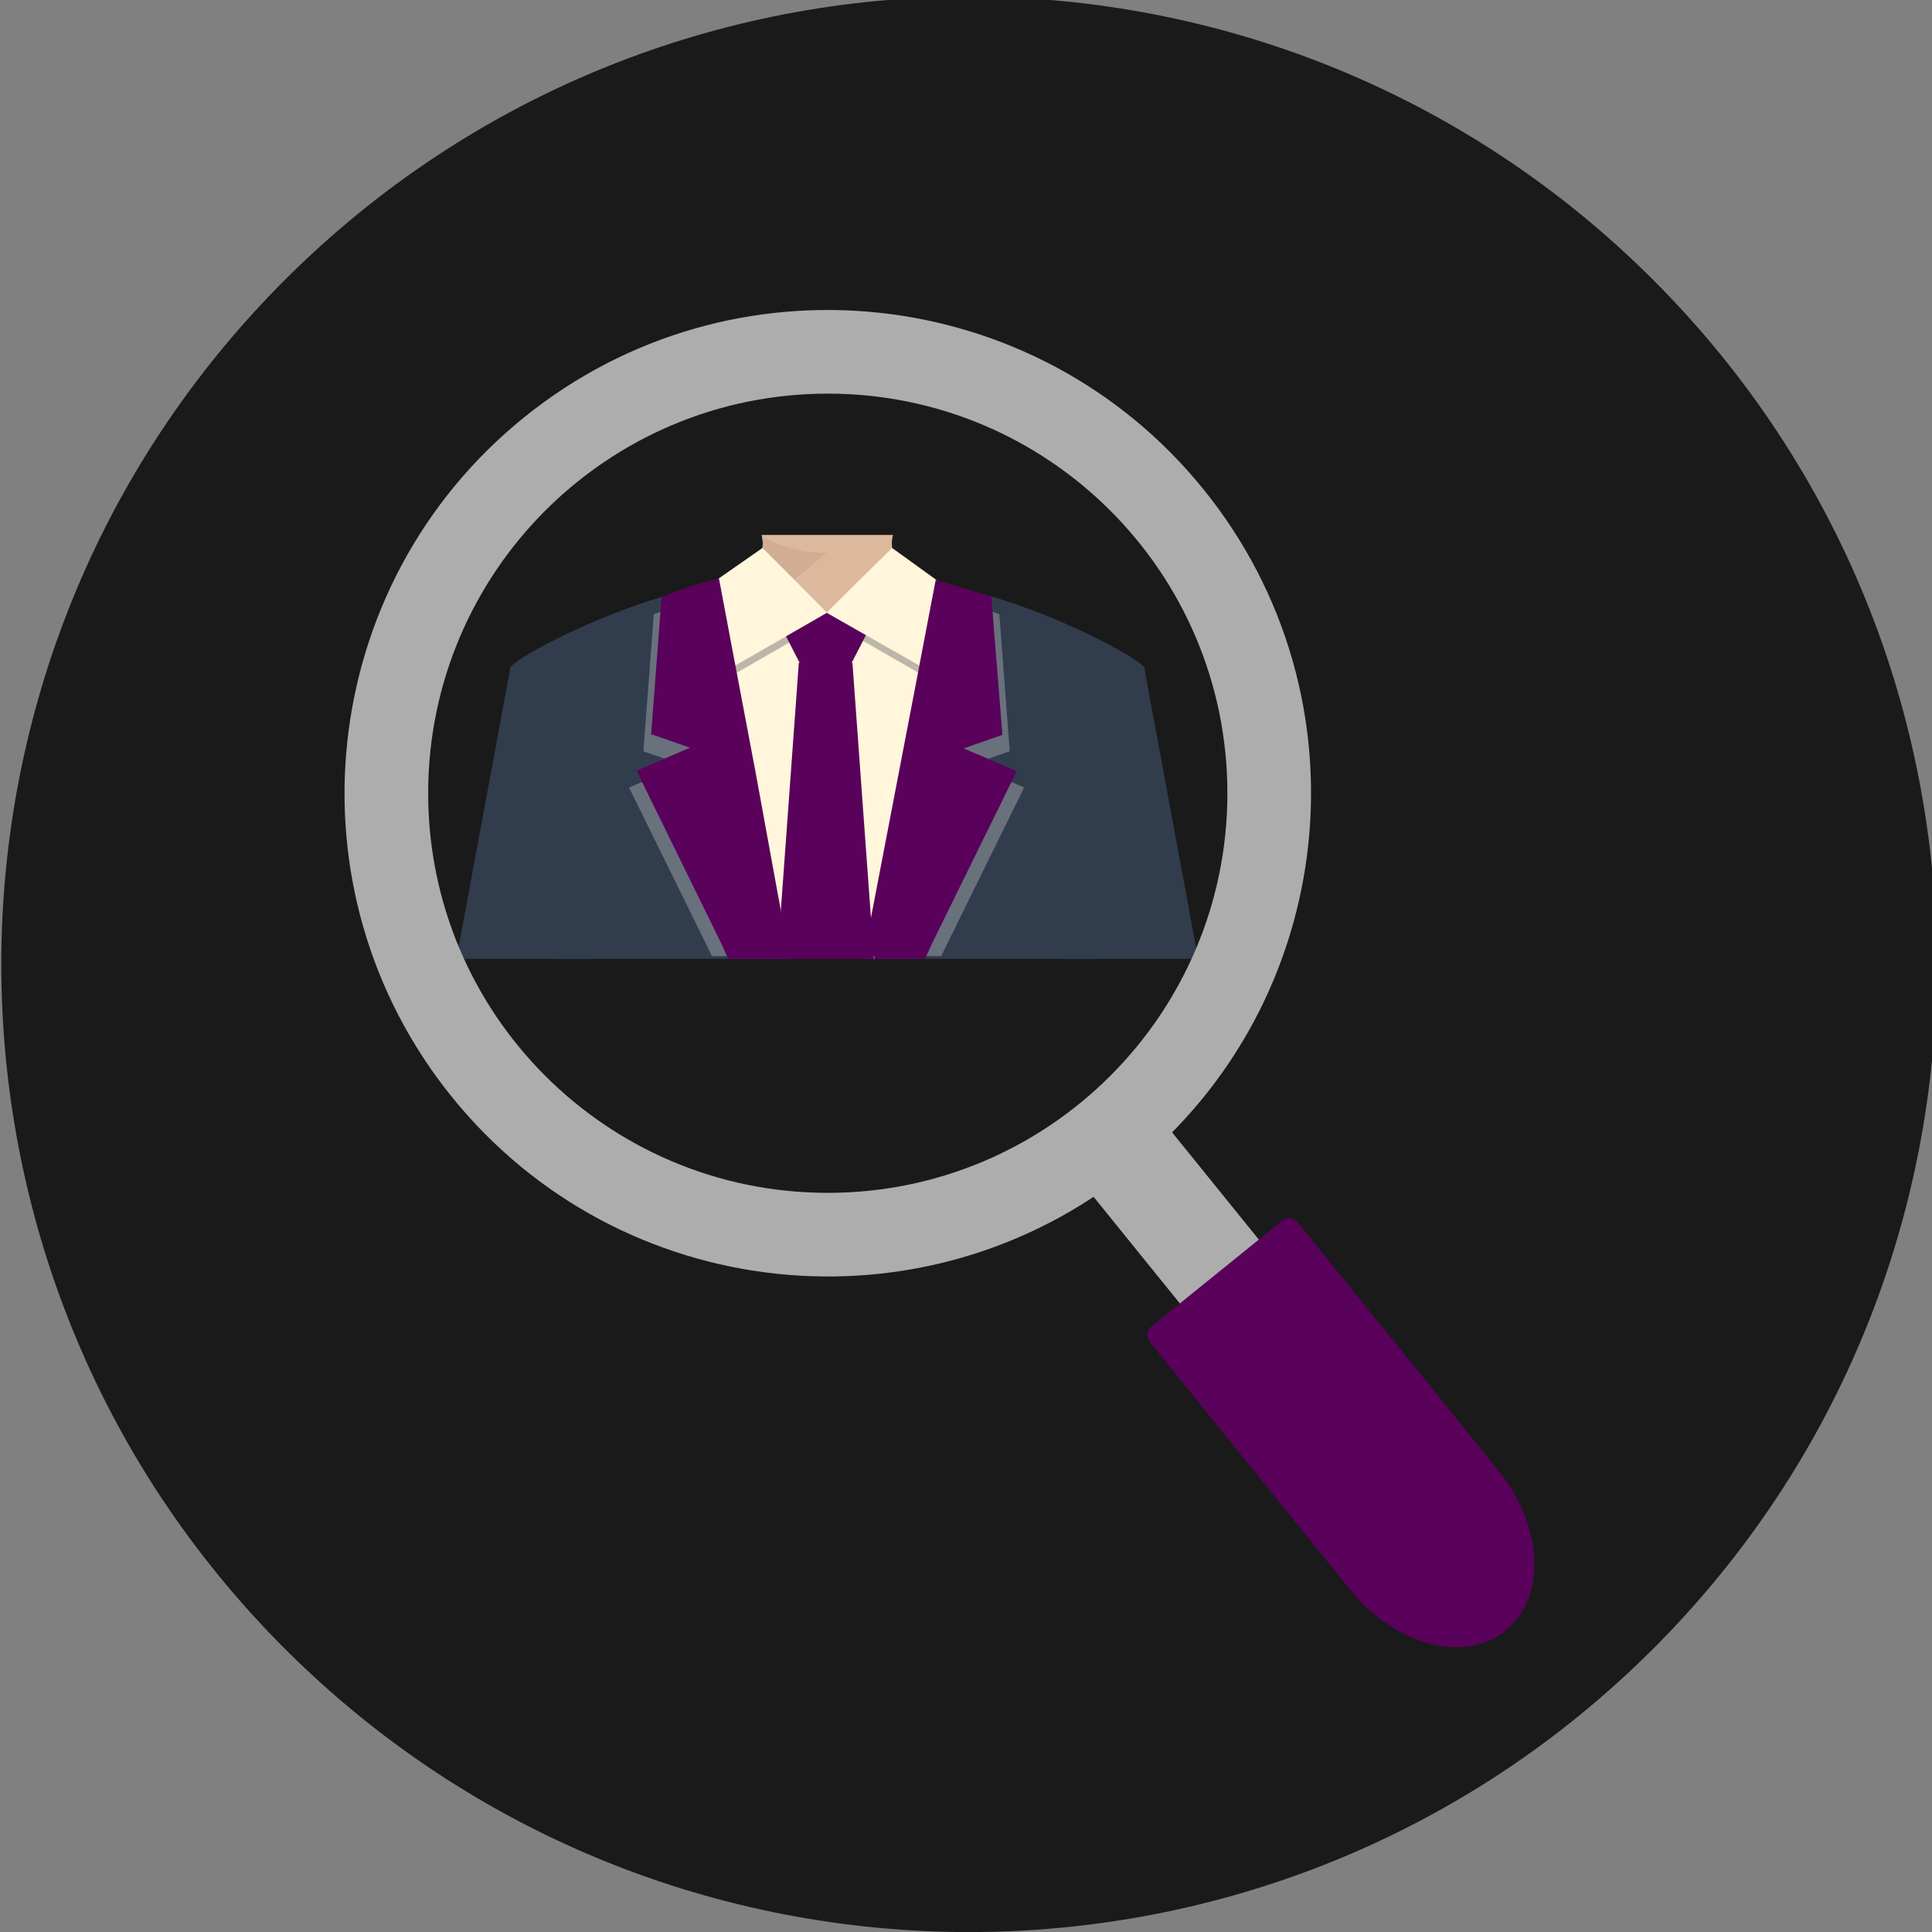
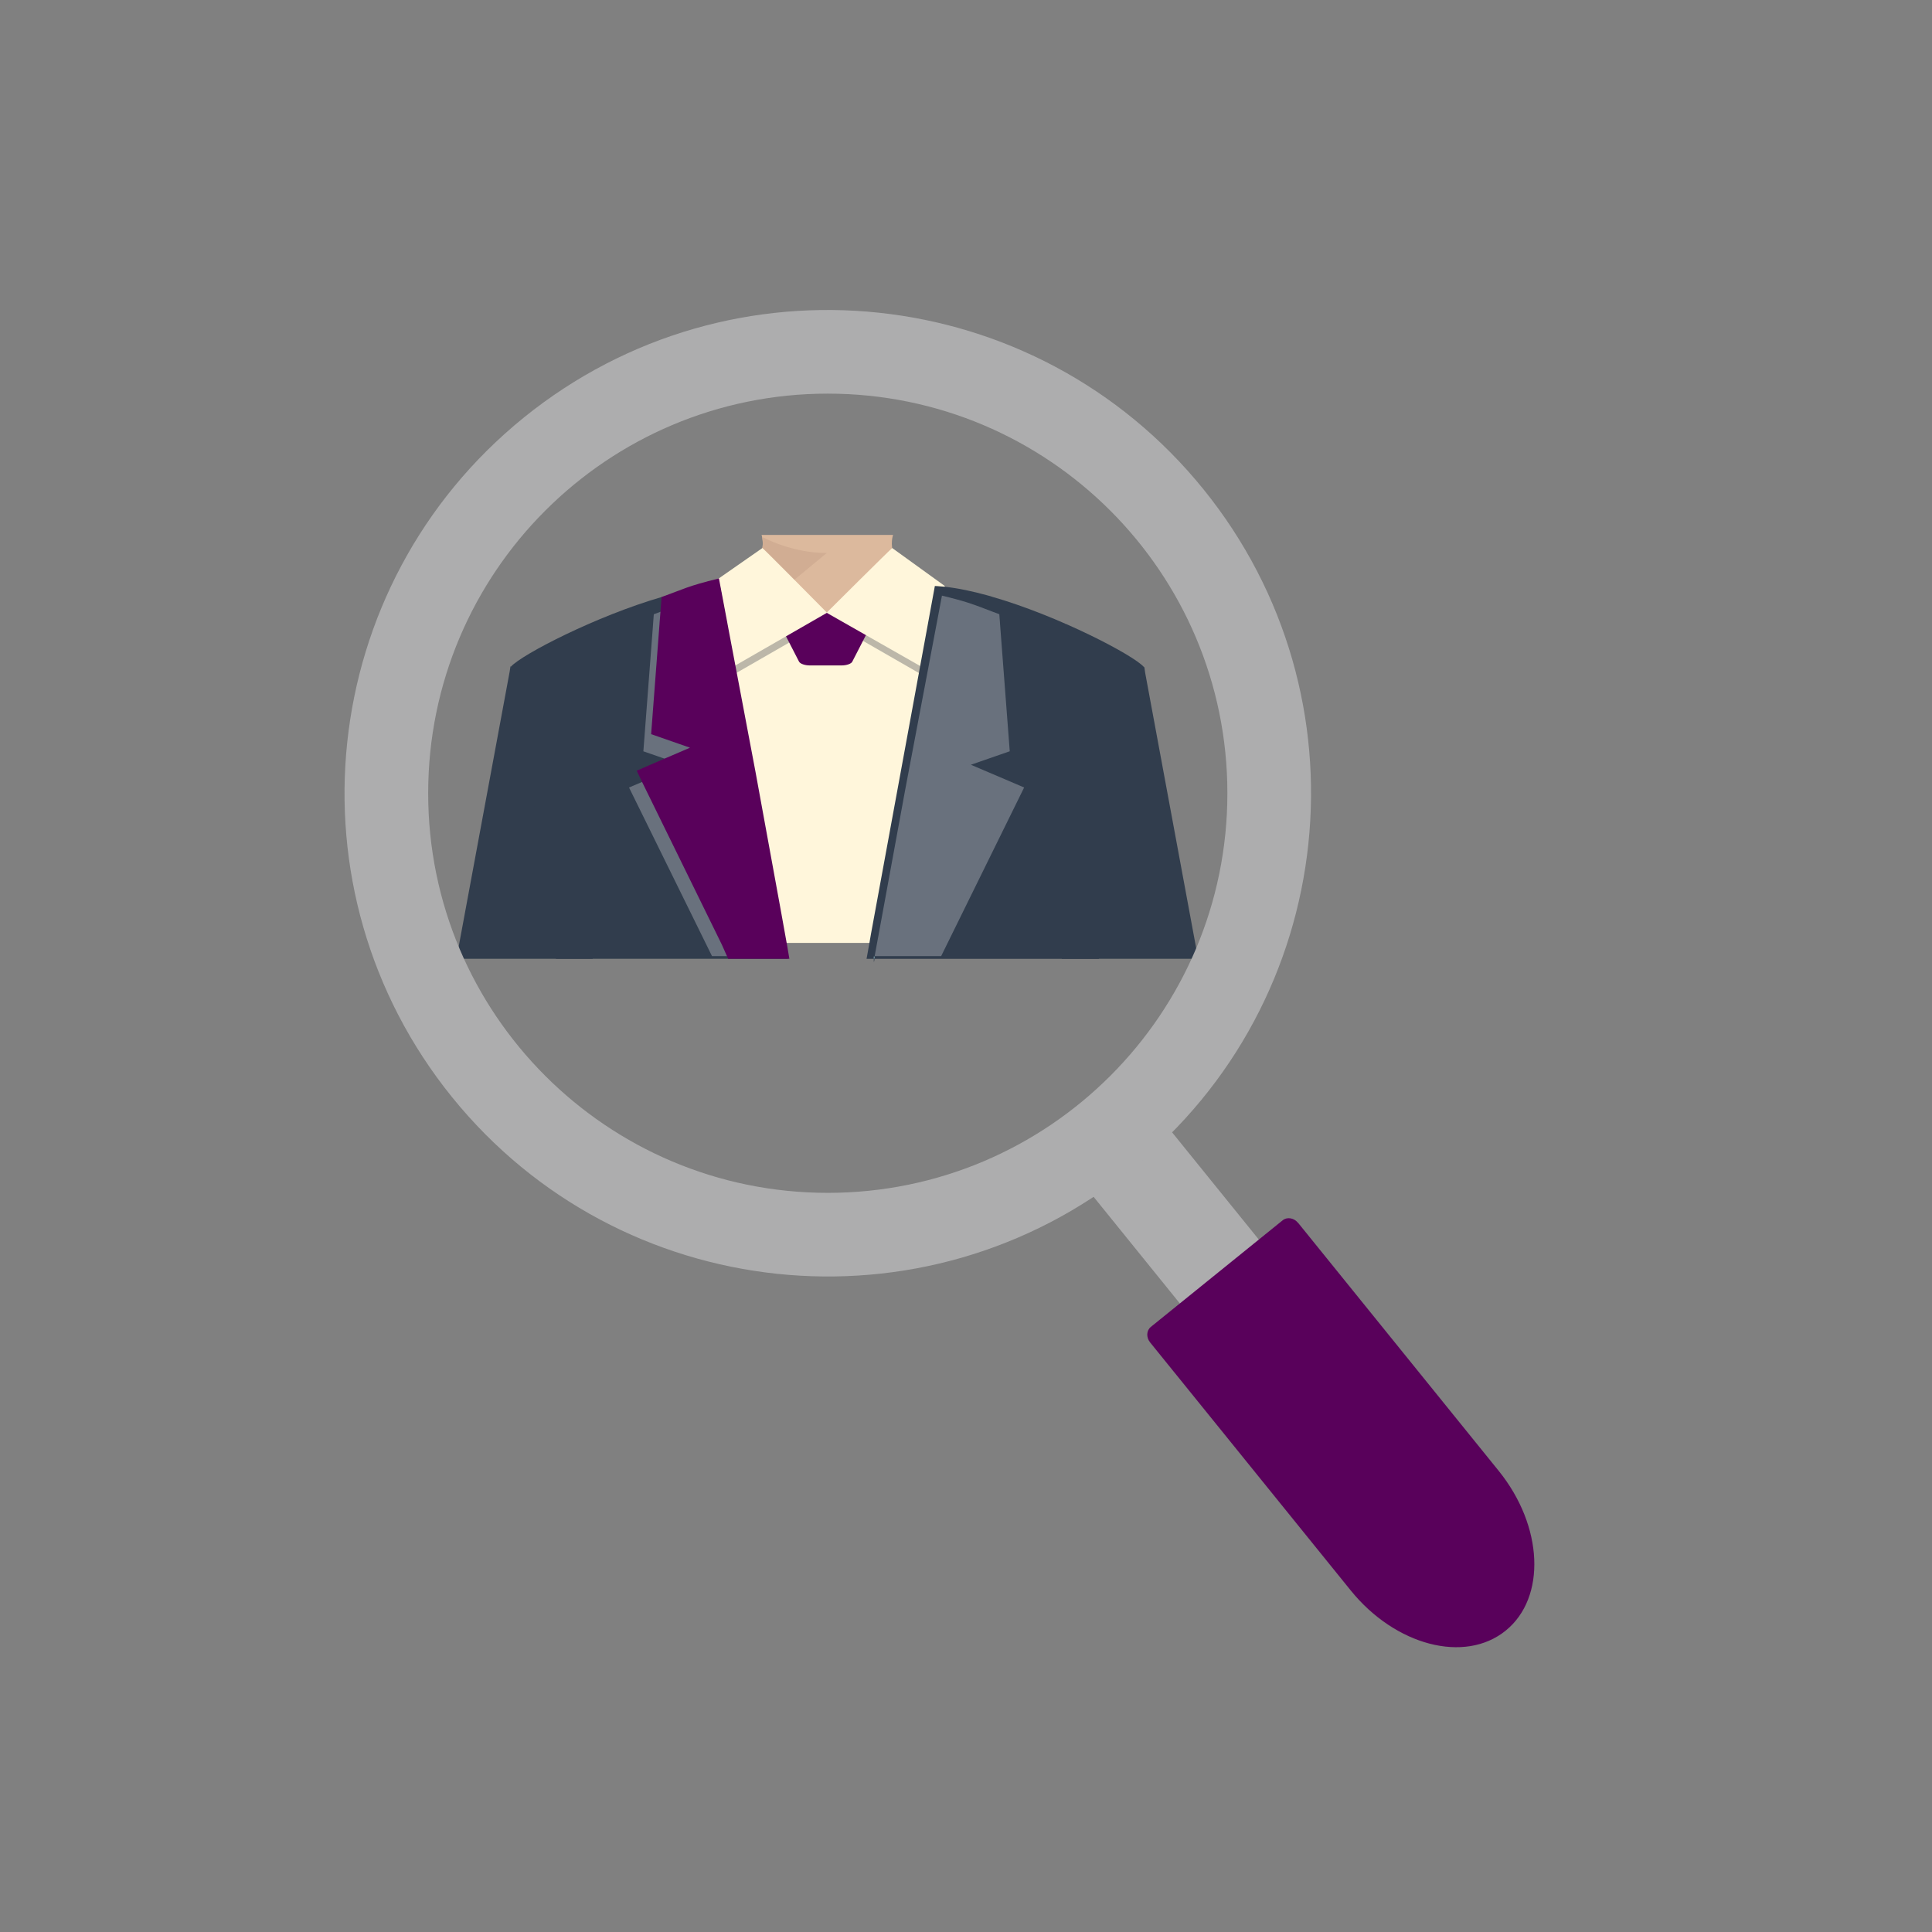
<svg xmlns="http://www.w3.org/2000/svg" width="411" height="411" viewBox="0 0 411 411" fill="none">
  <rect x="0" y="0" width="411" height="411" fill="#808080" stroke="none" />
  <g clip-path="url(#clip0_2_3461)">
-     <path d="M351.716 350.717C432.114 270.319 432.114 139.97 351.716 59.572C271.319 -20.825 140.969 -20.825 60.572 59.572C-19.825 139.97 -19.825 270.319 60.572 350.717C140.969 431.114 271.319 431.114 351.716 350.717Z" fill="#1A1A1A" />
    <path d="M269.686 266.039C272.836 269.929 271.626 276.129 266.986 279.889C262.346 283.639 256.036 283.529 252.886 279.629L232.026 253.839C229.306 251.819 247.536 238.329 248.826 240.249L269.686 266.039V266.039Z" fill="#ADADAE" />
    <path d="M276.216 260.239L276.136 260.139C275.276 259.079 273.816 258.829 272.876 259.589L244.816 282.279C243.876 283.039 243.807 284.519 244.667 285.579L249.886 292.029C249.886 292.029 249.896 292.039 249.906 292.049L287.336 338.329C296.846 350.089 311.606 353.929 320.296 346.899C328.986 339.869 328.326 324.639 318.806 312.879L276.216 260.219H276.207L276.216 260.239Z" fill="#59015B" />
    <path d="M130.126 190.139L126.066 203.969H97.096L108.417 142.899L108.606 141.699L108.716 141.999L130.126 190.139Z" fill="#313D4D" />
    <path d="M218.616 132.669L200.586 126.009C187.086 121.569 189.986 113.799 189.986 113.799H162.006C162.006 113.799 164.916 121.569 151.406 126.009L133.376 132.669L175.997 132.219L218.616 132.669Z" fill="#DCB99D" />
    <path d="M175.886 117.639L155.247 134.679L136.667 129.409L163.207 122.609L161.176 118.379C161.176 118.379 162.756 117.309 162.116 114.209C162.116 114.209 168.366 117.669 175.886 117.639V117.639Z" fill="#D1AD93" />
    <path d="M226.676 132.679H133.366V200.589H226.676V132.679Z" fill="#FFF6DB" />
    <path opacity="0.48" d="M159.356 119.939C159.516 119.969 173.096 133.699 173.096 133.699L152.457 145.569L147.716 128.039L159.356 119.929V119.939Z" fill="#737373" />
    <path opacity="0.48" d="M191.876 119.439C191.716 119.469 178.136 133.199 178.136 133.199L198.776 145.069L203.517 127.539L191.876 119.429V119.439Z" fill="#737373" />
    <path d="M181.316 140.759C181.076 141.219 180.076 141.559 179.046 141.559H172.256C171.236 141.559 170.226 141.209 169.986 140.759L166.096 133.199C165.336 131.729 166.377 130.349 168.517 130.349H182.776C184.926 130.349 185.956 131.729 185.196 133.199L181.306 140.759H181.316Z" fill="#59015B" />
-     <path d="M185.876 203.969H165.406L165.466 202.859L165.606 200.729L166.026 194.849L166.066 194.259L166.116 193.569L169.946 140.869L169.957 140.969H181.326L181.336 140.919L185.276 195.219L185.346 196.109L185.466 197.769L185.676 200.879L185.876 203.969Z" fill="#59015B" />
    <path d="M162.196 116.589C162.356 116.619 175.937 130.349 175.937 130.349L155.296 142.219L150.556 124.689L162.196 116.579V116.589Z" fill="#FFF6DB" />
    <path d="M189.796 116.589C189.636 116.619 175.846 130.349 175.846 130.349L196.696 142.219L200.997 124.669L189.796 116.579V116.589Z" fill="#FFF6DB" />
    <path d="M210.896 126.889C210.736 126.839 210.546 126.789 210.326 126.729C207.026 125.809 203.837 125.129 200.957 124.819C200.427 124.759 199.916 124.719 199.406 124.689C199.226 124.679 199.056 124.669 198.876 124.659L198.747 125.359L197.446 132.449L197.406 132.679L195.747 141.699L195.477 143.179L185.457 197.749L185.296 198.609L184.906 200.879L184.346 203.979H185.866L185.917 204.719L186.056 203.979H233.767C236.387 182.979 239.336 163.249 243.176 143.199C243.246 142.859 243.306 142.379 243.376 142.039C243.376 142.029 243.376 141.939 243.376 141.929C241.266 139.429 225.136 130.969 210.876 126.899L210.896 126.889ZM166.736 198.599L166.036 194.769L156.566 143.199L156.286 141.659L154.986 134.599L154.636 132.669L154.596 132.449L153.286 125.329L153.256 125.149L153.167 124.649C152.957 124.659 152.746 124.669 152.536 124.689C151.906 124.729 151.266 124.789 150.616 124.869C147.576 125.239 144.217 125.999 140.747 127.009C126.727 131.089 111.067 139.219 108.727 141.779C108.707 141.809 108.676 141.829 108.656 141.849C108.726 142.199 108.796 142.839 108.856 143.199C112.696 163.249 115.637 182.969 118.267 203.969H167.616L167.096 200.869L166.736 198.599V198.599Z" fill="#313D4D" />
    <path opacity="0.27" d="M217.866 167.529L201.596 200.589L200.216 203.399H186.066L186.586 200.589L192.596 167.839L197.096 144.099L199.256 132.679L199.296 132.469L199.986 128.819L200.386 126.709C200.386 126.709 200.467 126.729 200.497 126.739C201.627 127.009 202.596 127.259 203.446 127.489C206.926 128.429 208.416 129.099 211.156 130.129C211.596 130.299 212.066 130.469 212.586 130.659L212.736 132.609V132.679L214.806 159.819L210.167 161.429L206.536 162.689L215.167 166.369L217.876 167.529H217.866Z" fill="white" />
-     <path d="M216.306 164.049L215.156 166.369L198.196 200.869L196.796 203.969H186.066L185.926 204.709L185.876 203.969H183.687L184.227 200.869L185.276 195.269L195.286 143.129L195.566 141.619L197.276 132.689L197.316 132.449L198.687 125.329L198.876 124.309L199.056 123.349C199.106 123.369 199.166 123.379 199.216 123.399C204.066 124.899 208.276 126.139 210.316 126.719C210.526 126.779 210.716 126.829 210.886 126.879L211.126 129.899L211.146 130.119L211.346 132.579V132.659L213.247 156.329L204.977 159.209L210.167 161.419L216.306 164.039V164.049Z" fill="#59015B" />
    <path opacity="0.27" d="M165.616 203.399H151.466L150.086 200.589L133.816 167.529L136.656 166.319L145.146 162.699L141.336 161.379L136.866 159.829L138.937 132.689V132.629L139.086 130.669C139.386 130.559 139.676 130.459 139.946 130.359C140.136 130.289 140.316 130.219 140.486 130.159C143.366 129.069 144.856 128.399 148.676 127.379C149.396 127.189 150.196 126.989 151.096 126.769C151.156 126.749 151.226 126.739 151.286 126.719L151.756 129.189L152.386 132.489L152.426 132.689L152.667 133.959L154.626 144.329L159.076 167.849L165.086 200.599L165.457 202.589L165.606 203.409L165.616 203.399Z" fill="white" />
    <path d="M167.406 200.869L167.926 203.969H154.906L153.517 200.869L136.646 166.459L135.446 163.949L141.336 161.399L146.786 159.059L138.517 156.179L140.306 132.679V132.599L140.477 130.489L140.506 130.139V130.039L140.636 128.389L140.747 127.009C145.307 125.359 146.326 124.659 152.896 123.069C152.916 123.069 152.936 123.069 152.946 123.059L153.167 124.239L153.336 125.129L153.366 125.289L154.716 132.439L154.756 132.669L155.126 134.639L156.437 141.559L156.727 143.099L160.716 164.179L166.106 193.689L167.396 200.859L167.406 200.869Z" fill="#59015B" />
    <path d="M254.886 203.969H225.886L225.046 200.869L221.917 190.239L226.687 179.459L243.386 141.929L243.426 141.819L243.626 143.189L254.886 203.969Z" fill="#313D4D" />
    <path d="M186.066 203.479L185.926 204.209L185.876 203.479H186.066Z" fill="#99C4CD" />
    <path d="M256.026 104.099C220.326 59.959 155.596 53.119 111.446 88.819C67.306 124.529 60.466 189.259 96.166 233.399C131.876 277.539 196.606 284.379 240.746 248.679C284.886 212.979 291.736 148.249 256.026 104.099ZM176.096 253.759C129.146 253.759 91.086 215.699 91.086 168.749C91.086 121.799 129.146 83.739 176.096 83.739C223.046 83.739 261.106 121.799 261.106 168.749C261.106 215.699 223.046 253.759 176.096 253.759Z" fill="#ADADAE" />
  </g>
  <defs>
    <clipPath id="clip0_2_3461">
      <rect width="411" height="411" fill="white" />
    </clipPath>
  </defs>
</svg>